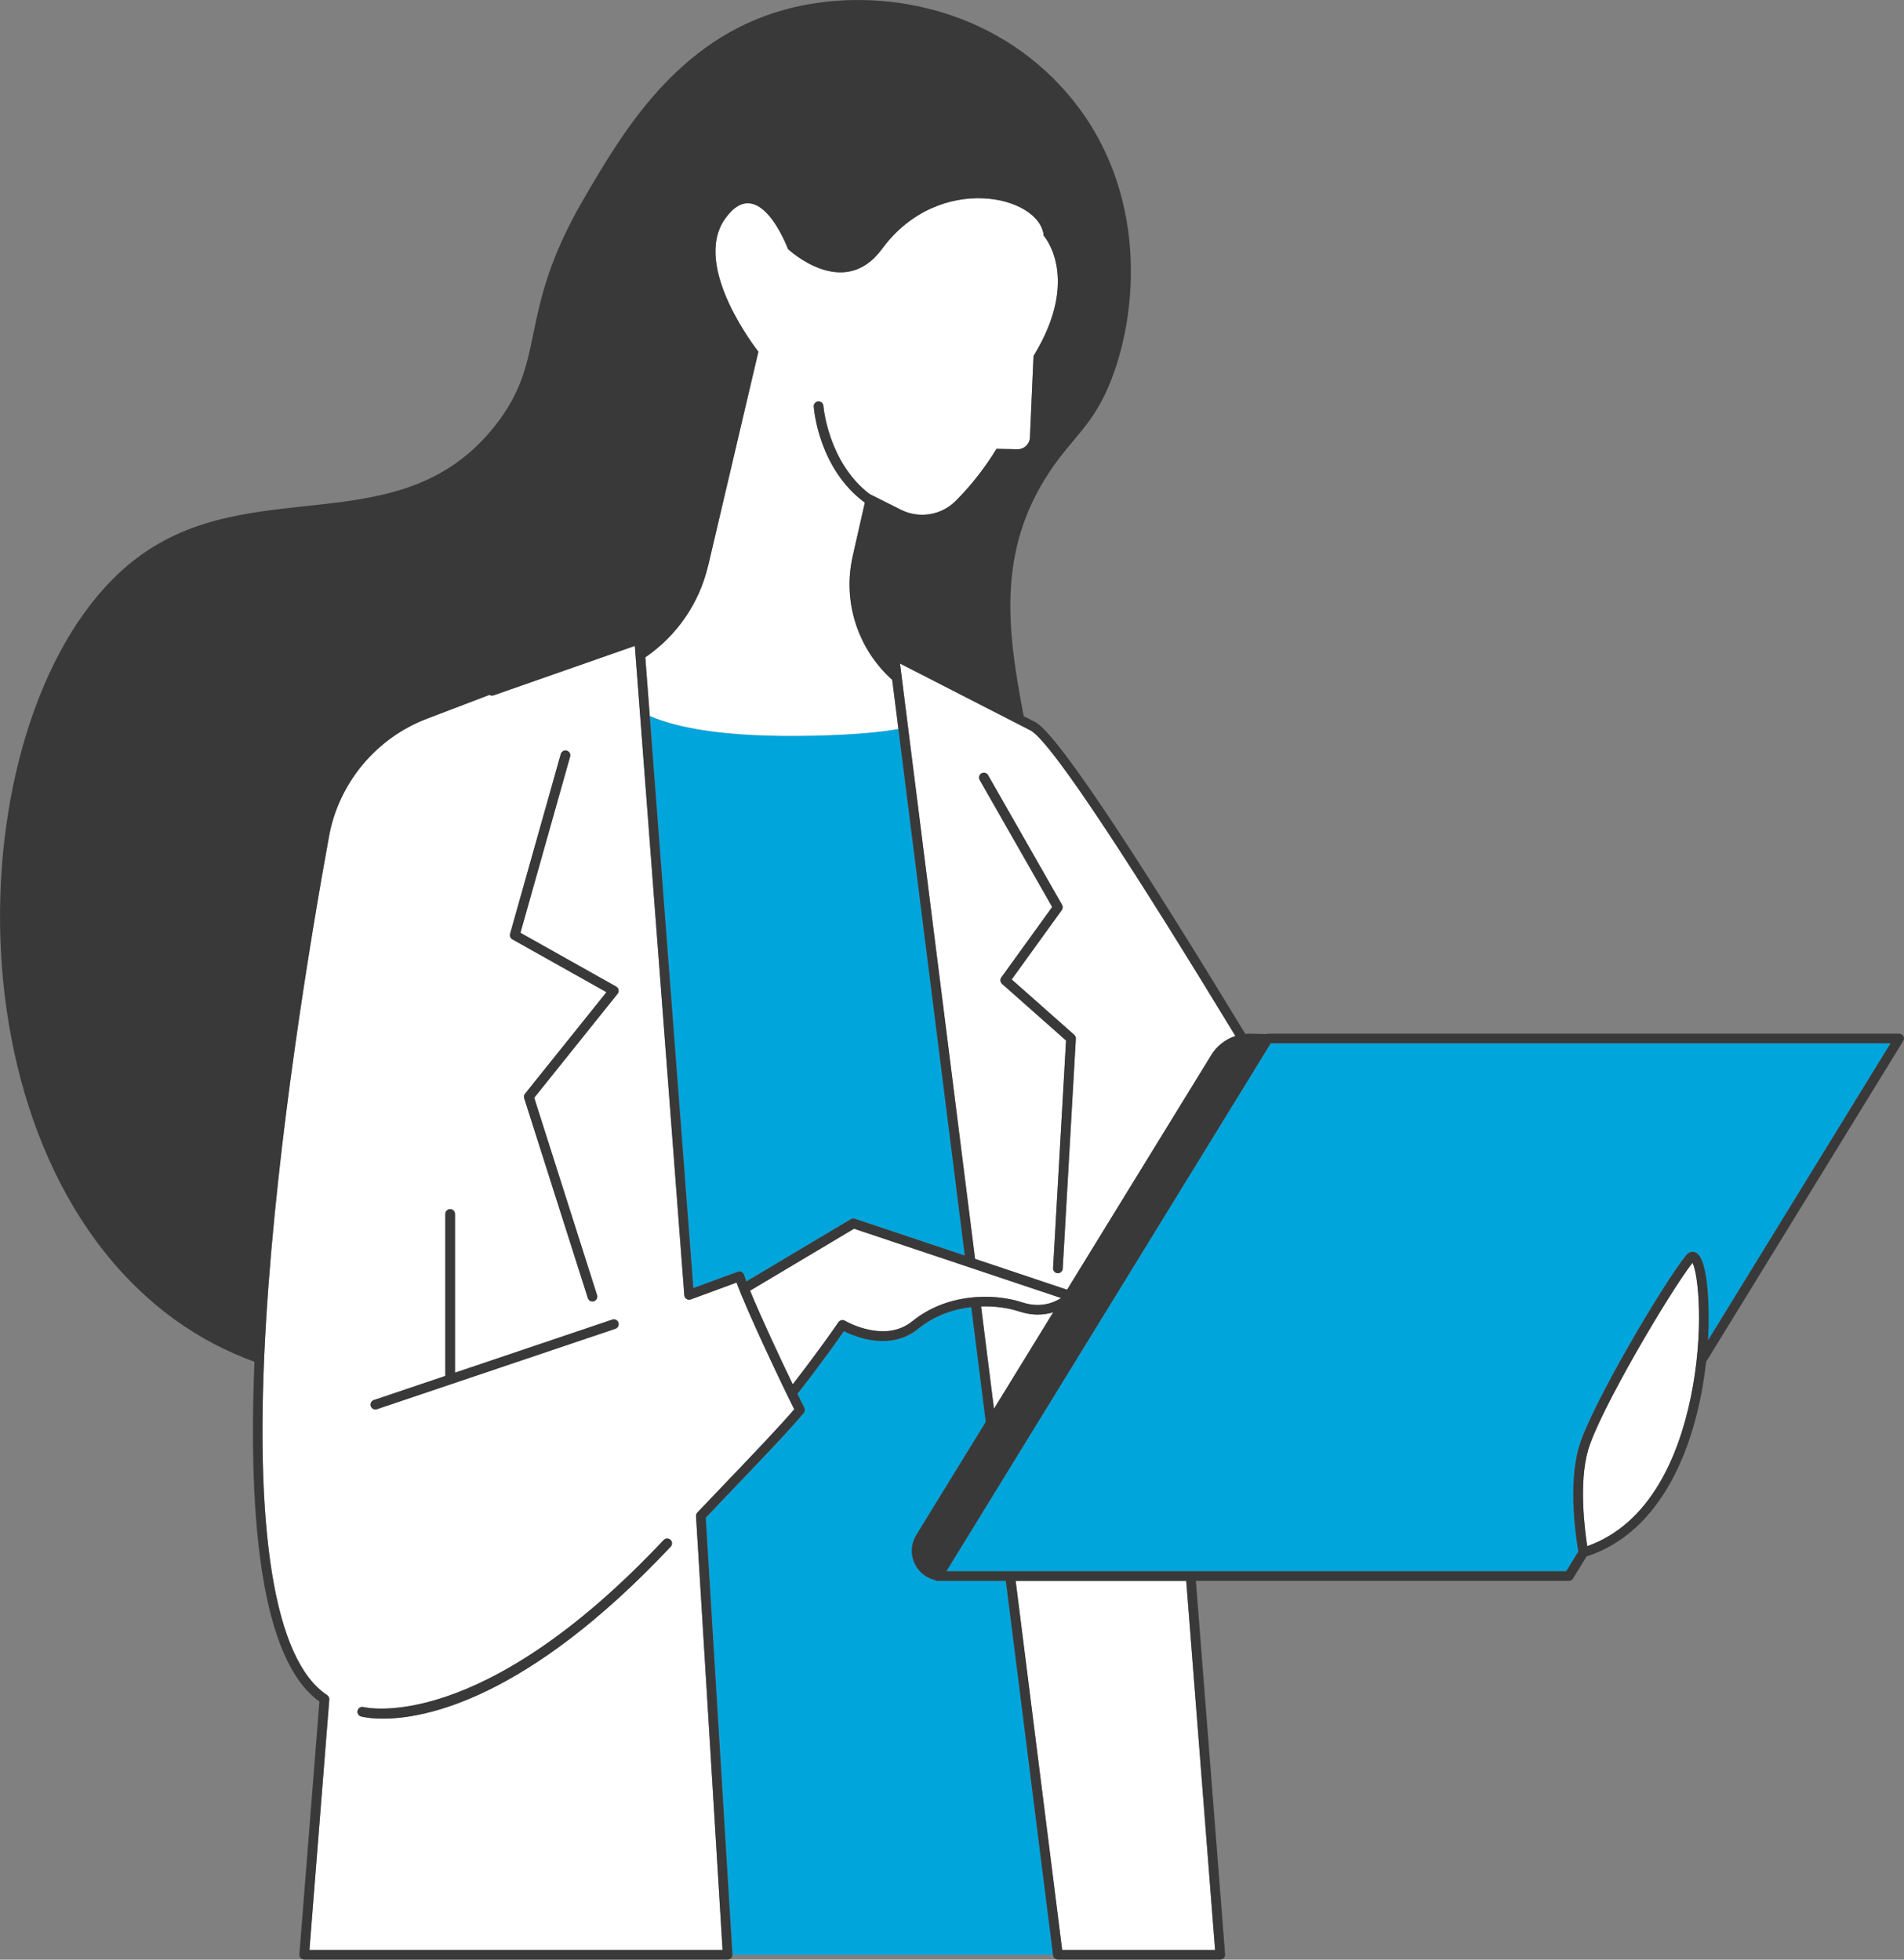
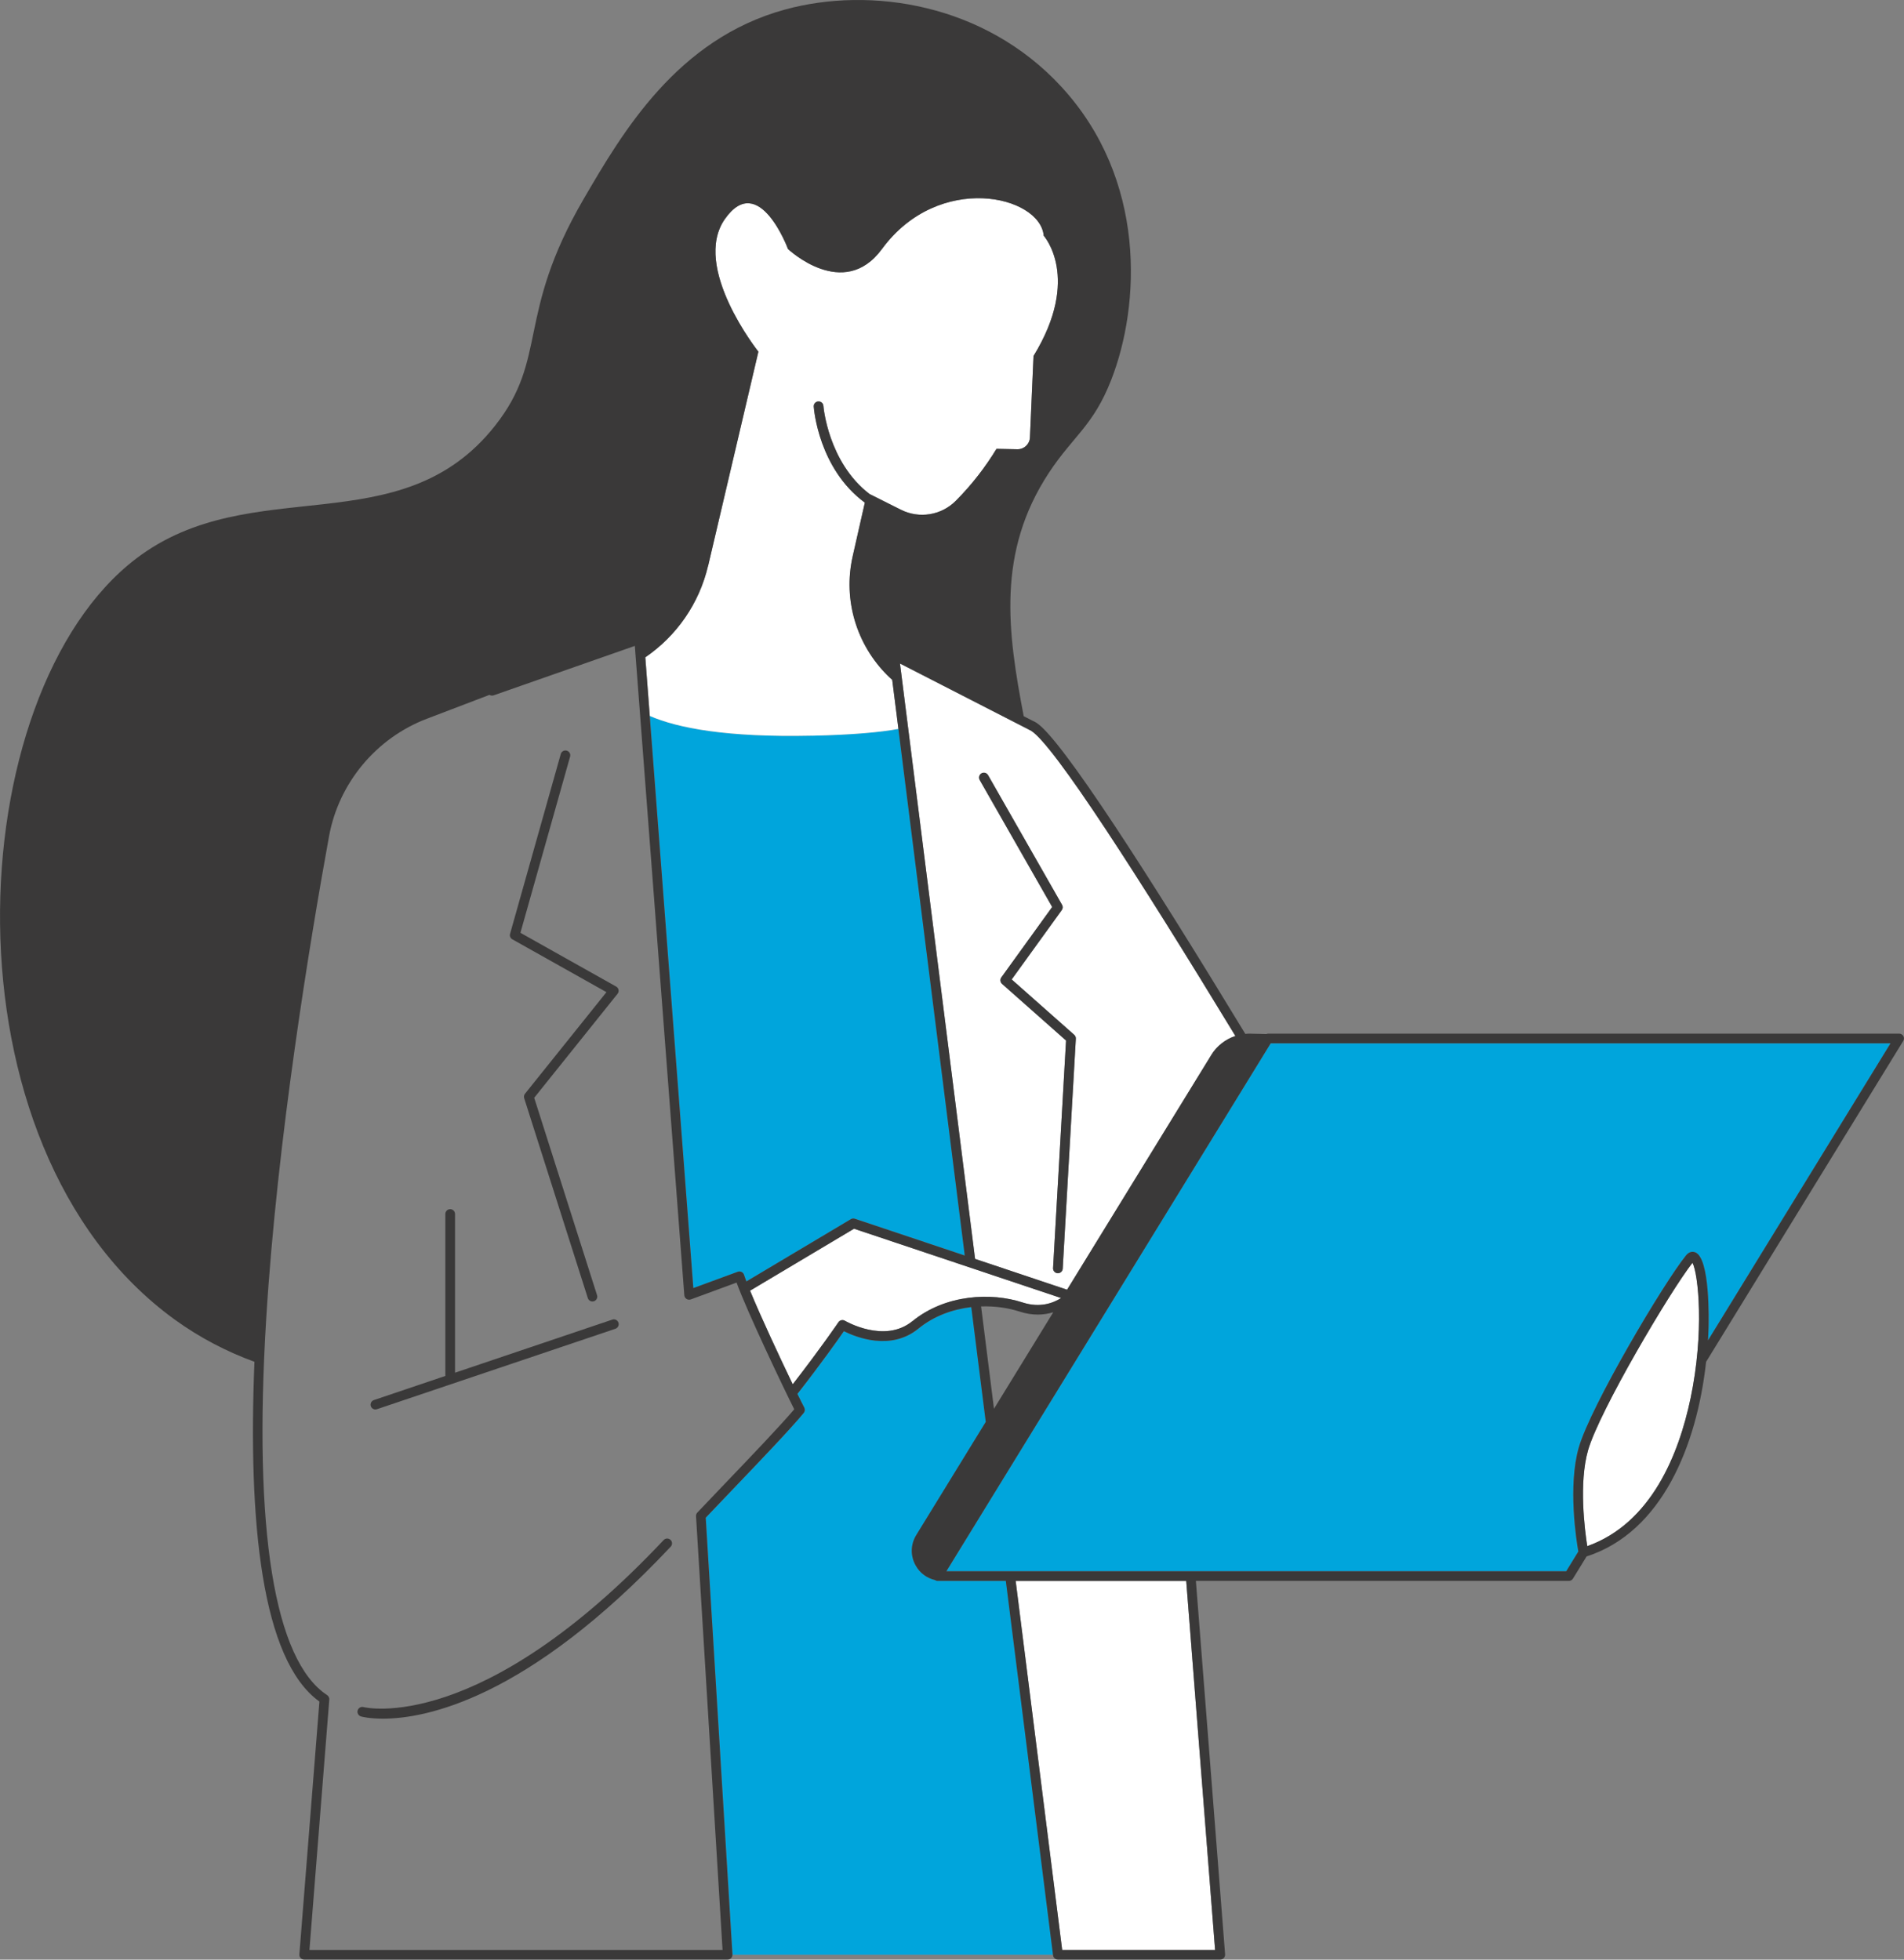
<svg xmlns="http://www.w3.org/2000/svg" id="Layer_2" viewBox="0 0 404.75 416.65">
  <rect x="0" y="0" width="404.75" height="416.65" fill="#808080" stroke="none" />
  <defs>
    <style>.cls-1{fill:none;}.cls-2{fill:#3a3939;}.cls-3{clip-path:url(#clippath-1);}.cls-4{fill:#fff;}.cls-5{fill:#00a5dc;}.cls-6{clip-path:url(#clippath);}</style>
    <clipPath id="clippath">
      <rect class="cls-1" width="404.75" height="416.65" />
    </clipPath>
    <clipPath id="clippath-1">
      <rect class="cls-1" width="404.75" height="416.65" />
    </clipPath>
  </defs>
  <g id="Layer_1-2">
    <g class="cls-6">
      <path class="cls-5" d="M199.34,336.14c-.21,0-.41-.07-.58-.19-1.73-.41-3.2-1.49-4.09-3.09-1.15-2.05-1.1-4.48.13-6.48l14.77-24.05-3.08-24.41c-3.92.46-7.91,1.86-11.23,4.57-5.91,4.83-13.34,1.81-15.85.55-1.27,1.83-4.77,6.78-9.89,13.34.65,1.32,1.16,2.34,1.46,2.91.2.37.15.82-.11,1.14-2.87,3.48-9.79,10.71-15.35,16.52-2.12,2.21-4.04,4.22-5.48,5.75l5.68,92.86s0,.04,0,.06h68.15l-10.02-79.48h-14.5Z" />
      <path class="cls-5" d="M181.75,259.13l23.36,7.82-14.12-111.98c-3.9.72-9.76,1.26-18.45,1.45-18.15.39-28.5-1.63-34.4-4.19l9.27,121.64,9.44-3.47c.26-.1.56-.08.81.04.25.12.44.35.52.62.12.39.29.87.49,1.4l22.21-13.24c.26-.15.57-.19.86-.09" />
      <path class="cls-4" d="M172.55,156.43c8.69-.19,14.54-.73,18.45-1.45l-1.32-10.44c-.35-.31-.7-.63-1.04-.97-6.48-6.46-9.48-15.95-7.36-25.31l2.58-11.39c-9.79-7.21-10.82-19.83-10.86-20.42-.04-.57.39-1.06.95-1.1.56-.04,1.06.38,1.1.95,0,.13,1,11.99,9.81,18.74l6.66,3.34c3.88,1.95,8.58,1.2,11.65-1.88,3.52-3.53,6.36-7.27,8.67-11.07l4.44.09c1.42.03,2.6-1.08,2.66-2.5l.77-17.33c10.21-16.65,2.17-25.57,2.17-25.57-.76-8.54-22.32-13.63-34.39,2.82-8.19,11.16-19.98,0-19.98,0,0,0-6.17-16.64-13.39-6.4-7.22,10.23,7.1,28.23,7.1,28.23l-10.69,45.55c-1.88,8.01-6.69,14.9-13.34,19.44l.95,12.47c5.9,2.56,16.25,4.58,34.4,4.19" />
-       <path class="cls-4" d="M216.72,278.86c-2.38-.78-5.22-1.19-8.17-1.09l2.74,21.76,12.6-20.52c-1.89.59-4.31.8-7.18-.15" />
    </g>
    <polygon class="cls-4" points="215.91 336.14 225.79 414.59 258.3 414.59 252.16 336.14 215.91 336.14" />
    <g class="cls-3">
      <path class="cls-4" d="M224.89,270.72s-.04,0-.06,0c-.57-.03-1-.52-.97-1.08l2.76-48.39-13.61-12.05c-.39-.35-.46-.94-.15-1.37l10.8-14.97-15.4-27c-.28-.5-.11-1.12.38-1.41.5-.28,1.12-.11,1.41.38l15.73,27.58c.2.35.17.79-.06,1.11l-10.65,14.75,13.29,11.76c.24.21.36.52.34.83l-2.79,48.89c-.03.55-.49.97-1.03.97M257.5,224.29c1.18-1.92,3.02-3.32,5.11-4.02-20.53-33.79-38.64-61.99-43.44-64.9-.14-.09-.28-.16-.41-.21-.03,0-.05-.02-.07-.03l-27.37-14.04,15.96,126.59,19.56,6.55,30.67-49.93Z" />
      <path class="cls-5" d="M335.61,307.78c2.52-8.82,18.1-35.1,22.82-40.88.77-.94,1.6-.76,1.92-.64,3.2,1.19,2.9,14.6,2.85,16.12-.03.87-.07,1.75-.12,2.63l38.81-63.18h-131.76l-68.95,112.26h131.76l2.58-4.19c-.41-2.31-2.25-13.91.09-22.11" />
      <path class="cls-4" d="M359.79,268.49c-4.79,6.11-19.83,31.58-22.2,39.86-2,6.98-.7,17.01-.17,20.39,13.68-4.86,19.49-19.67,21.95-31.4,2.97-14.14,1.66-26.44.42-28.86" />
      <path class="cls-4" d="M179.61,280.81c.08.05,8.42,4.93,14.35.09,7.04-5.75,16.82-6.15,23.4-3.99,3.78,1.24,6.64.07,8.21-.93l-44.02-14.74-22.1,13.18c2.19,5.35,6.32,14.2,9.07,19.91,6.06-7.81,9.67-13.13,9.71-13.2.31-.45.91-.59,1.38-.31" />
-       <path class="cls-4" d="M76.75,364.94c-.55-.15-.87-.72-.72-1.27.15-.55.72-.87,1.26-.72.24.06,24.7,6.02,63.79-35.52.39-.41,1.04-.43,1.45-.04.41.39.43,1.04.04,1.46-30.52,32.44-52.14,36.56-61.17,36.56-2.82,0-4.41-.4-4.66-.47M94.65,258.11c0-.57.46-1.03,1.03-1.03s1.03.46,1.03,1.03v33.74l33.44-11.28c.54-.18,1.12.1,1.3.65.18.54-.11,1.12-.65,1.3l-50.69,17.1c-.11.04-.22.05-.33.05-.43,0-.83-.27-.97-.7-.18-.54.11-1.12.65-1.3l15.19-5.12v-34.43ZM108.44,198.55l10.78-38.24c.16-.55.72-.87,1.27-.71.55.15.87.72.71,1.27l-10.56,37.46,20.35,11.43c.26.15.45.41.51.7.06.3-.02.6-.21.84l-17.72,22.11,13.36,41.97c.17.54-.13,1.12-.67,1.29-.1.03-.21.05-.31.05-.44,0-.84-.28-.98-.72l-13.53-42.5c-.1-.33-.04-.69.18-.95l17.31-21.59-20-11.23c-.41-.23-.61-.72-.48-1.18M153.6,414.59l-5.64-92.21c-.02-.28.08-.56.27-.77,1.47-1.56,3.52-3.71,5.8-6.09,5.27-5.51,11.76-12.3,14.81-15.89-2.26-4.44-10.06-20.85-12.26-26.93l-9.73,3.58c-.3.11-.64.07-.91-.1-.27-.17-.45-.46-.47-.79l-10.52-138.06-30.01,10.51c-.3.1-.63.07-.89-.1l-13.34,5.09c-10.75,4.1-18.7,13.66-20.76,24.96-3.98,21.86-11,64.25-13.36,102.59-2.76,44.97,1.72,72.64,12.95,80.03.31.21.49.57.46.94l-4.22,53.24h87.82Z" />
      <path class="cls-2" d="M363.08,285.01c.05-.88.1-1.76.12-2.63.04-1.52.35-14.93-2.85-16.12-.32-.12-1.16-.3-1.92.64-4.71,5.79-20.29,32.06-22.82,40.88-2.34,8.2-.5,19.8-.09,22.1l-2.58,4.2h-131.76l68.95-112.26h131.76l-38.81,63.18ZM359.37,297.34c-2.46,11.73-8.28,26.53-21.95,31.4-.53-3.38-1.83-13.41.17-20.39,2.37-8.28,17.41-33.76,22.2-39.86,1.24,2.41,2.55,14.71-.42,28.86M258.3,414.59h-32.5l-9.89-78.45h36.26l6.13,78.45ZM208.55,277.77c2.95-.1,5.79.31,8.17,1.09,2.87.94,5.29.73,7.18.15l-12.6,20.52-2.74-21.76ZM193.96,280.9c-5.93,4.85-14.26-.03-14.35-.08-.47-.28-1.07-.15-1.38.31-.05.07-3.66,5.39-9.71,13.2-2.75-5.71-6.88-14.56-9.07-19.91l22.1-13.17,44.02,14.74c-1.56,1-4.42,2.18-8.21.94-6.58-2.16-16.36-1.77-23.4,3.99M154.03,315.52c-2.28,2.38-4.33,4.53-5.8,6.09-.19.21-.29.48-.27.77l5.64,92.21h-87.82l4.22-53.24c.03-.37-.15-.73-.46-.94-11.23-7.39-15.71-35.06-12.95-80.03,2.35-38.35,9.38-80.74,13.36-102.59,2.06-11.3,10.01-20.86,20.76-24.96l13.34-5.09c.26.17.59.21.89.1l30.01-10.51,10.52,138.06c.03.32.2.61.47.79.27.17.61.21.91.1l9.73-3.58c2.2,6.08,10.01,22.49,12.26,26.94-3.05,3.59-9.54,10.38-14.81,15.88M150.53,120.32l10.69-45.55s-14.31-17.99-7.1-28.23c7.22-10.23,13.39,6.41,13.39,6.41,0,0,11.78,11.16,19.97,0,12.08-16.46,33.64-11.37,34.39-2.83,0,0,8.04,8.92-2.17,25.57l-.76,17.33c-.06,1.42-1.25,2.53-2.67,2.5l-4.44-.09c-2.31,3.79-5.15,7.54-8.67,11.07-3.07,3.07-7.77,3.83-11.65,1.88l-6.66-3.34c-8.82-6.74-9.81-18.61-9.82-18.74-.04-.57-.54-.99-1.1-.95-.57.04-.99.53-.95,1.1.04.59,1.07,13.21,10.86,20.42l-2.58,11.39c-2.12,9.36.88,18.85,7.36,25.31.34.33.68.66,1.04.97l1.32,10.43,14.11,111.98-23.36-7.82c-.29-.1-.6-.06-.86.09l-22.21,13.24c-.2-.54-.37-1.01-.49-1.4-.08-.27-.27-.49-.53-.62-.25-.12-.55-.14-.81-.04l-9.44,3.47-9.27-121.64-.95-12.47c6.64-4.54,11.46-11.43,13.34-19.44M218.69,155.12s.05.02.08.03c.13.05.27.13.41.21,4.8,2.92,22.91,31.11,43.44,64.9-2.09.7-3.93,2.1-5.11,4.02l-30.67,49.93-19.56-6.55-15.96-126.59,27.37,14.03ZM404.62,220.3c-.18-.32-.52-.53-.9-.53h-134.18c-.11,0-.21.05-.32.09l-3.64-.09c-.29,0-.57.03-.85.06-20.08-33.07-39.19-62.99-44.49-66.21-.21-.13-.43-.24-.65-.33l-1.97-1.01c-3.42-17.91-5.79-34.81,5.37-51.78,5.15-7.82,9.41-9.94,13.23-19.72,6.2-15.88,7.6-42.63-10.65-62.39C209.29.76,185.09-2.94,166.91,2.02c-23.02,6.28-34.62,26.2-42.81,40.24-14.47,24.83-7.48,33.82-18.85,48.24-20.14,25.54-51.72,9.58-76.26,28.23-37.45,28.46-42.53,125.05,8.13,161.82,5.41,3.92,11.12,6.85,16.97,8.99-1.38,33.97,1.48,63.39,13.81,72.24l-4.26,53.75c-.03.29.07.57.27.78.19.21.47.33.75.33h90.02c.28,0,.55-.11.75-.32.18-.19.27-.45.27-.71,0-.02,0-.04,0-.06l-5.68-92.86c1.44-1.53,3.36-3.54,5.48-5.75,5.56-5.81,12.48-13.04,15.35-16.52.26-.32.31-.77.12-1.14-.3-.56-.81-1.58-1.46-2.91,5.12-6.56,8.62-11.52,9.88-13.34,2.51,1.26,9.94,4.28,15.85-.55,3.32-2.71,7.31-4.11,11.23-4.57l3.08,24.41-14.77,24.05c-1.23,2-1.28,4.43-.13,6.48.89,1.6,2.36,2.68,4.09,3.09.17.12.37.19.58.19h14.5l10.02,79.48.02.13c.07.52.5.9,1.02.9h34.52c.29,0,.56-.12.76-.33.19-.21.29-.49.27-.78l-6.21-79.4h79.28c.36,0,.69-.18.88-.49l2.89-4.71c16.02-5.16,23.46-23.6,25.41-41.38l41.91-68.23c.2-.31.2-.72.02-1.04" />
      <path class="cls-2" d="M79.8,299.67c.11,0,.22-.02.33-.05l50.69-17.1c.54-.18.83-.77.65-1.3-.18-.54-.77-.83-1.3-.65l-33.44,11.29v-33.74c0-.57-.46-1.03-1.03-1.03s-1.03.46-1.03,1.03v34.43l-15.19,5.13c-.54.18-.83.77-.65,1.3.15.43.55.7.98.7" />
      <path class="cls-2" d="M141.08,327.44c-39.08,41.54-63.54,35.58-63.79,35.52-.55-.15-1.11.17-1.26.72-.15.55.17,1.11.72,1.27.24.07,1.84.47,4.66.47,9.03,0,30.66-4.13,61.17-36.57.39-.41.37-1.06-.04-1.45-.42-.39-1.07-.37-1.46.04" />
      <path class="cls-2" d="M108.92,199.72l20,11.23-17.31,21.59c-.22.27-.28.63-.18.96l13.53,42.5c.14.44.55.72.98.72.1,0,.21-.02.31-.05.54-.17.84-.75.67-1.29l-13.36-41.97,17.72-22.11c.19-.24.27-.54.21-.84-.06-.3-.24-.55-.51-.7l-20.35-11.43,10.56-37.46c.16-.55-.16-1.11-.71-1.27-.55-.15-1.12.17-1.27.71l-10.78,38.24c-.13.46.07.94.49,1.18" />
      <path class="cls-2" d="M223.67,192.84l-10.81,14.97c-.31.43-.24,1.02.15,1.37l13.61,12.05-2.76,48.39c-.03.57.4,1.05.97,1.08.02,0,.04,0,.06,0,.54,0,1-.42,1.02-.97l2.79-48.89c.02-.31-.11-.62-.35-.83l-13.29-11.77,10.65-14.75c.24-.33.26-.76.06-1.11l-15.73-27.58c-.28-.49-.91-.66-1.4-.38-.49.28-.66.91-.38,1.4l15.41,27Z" />
    </g>
  </g>
</svg>